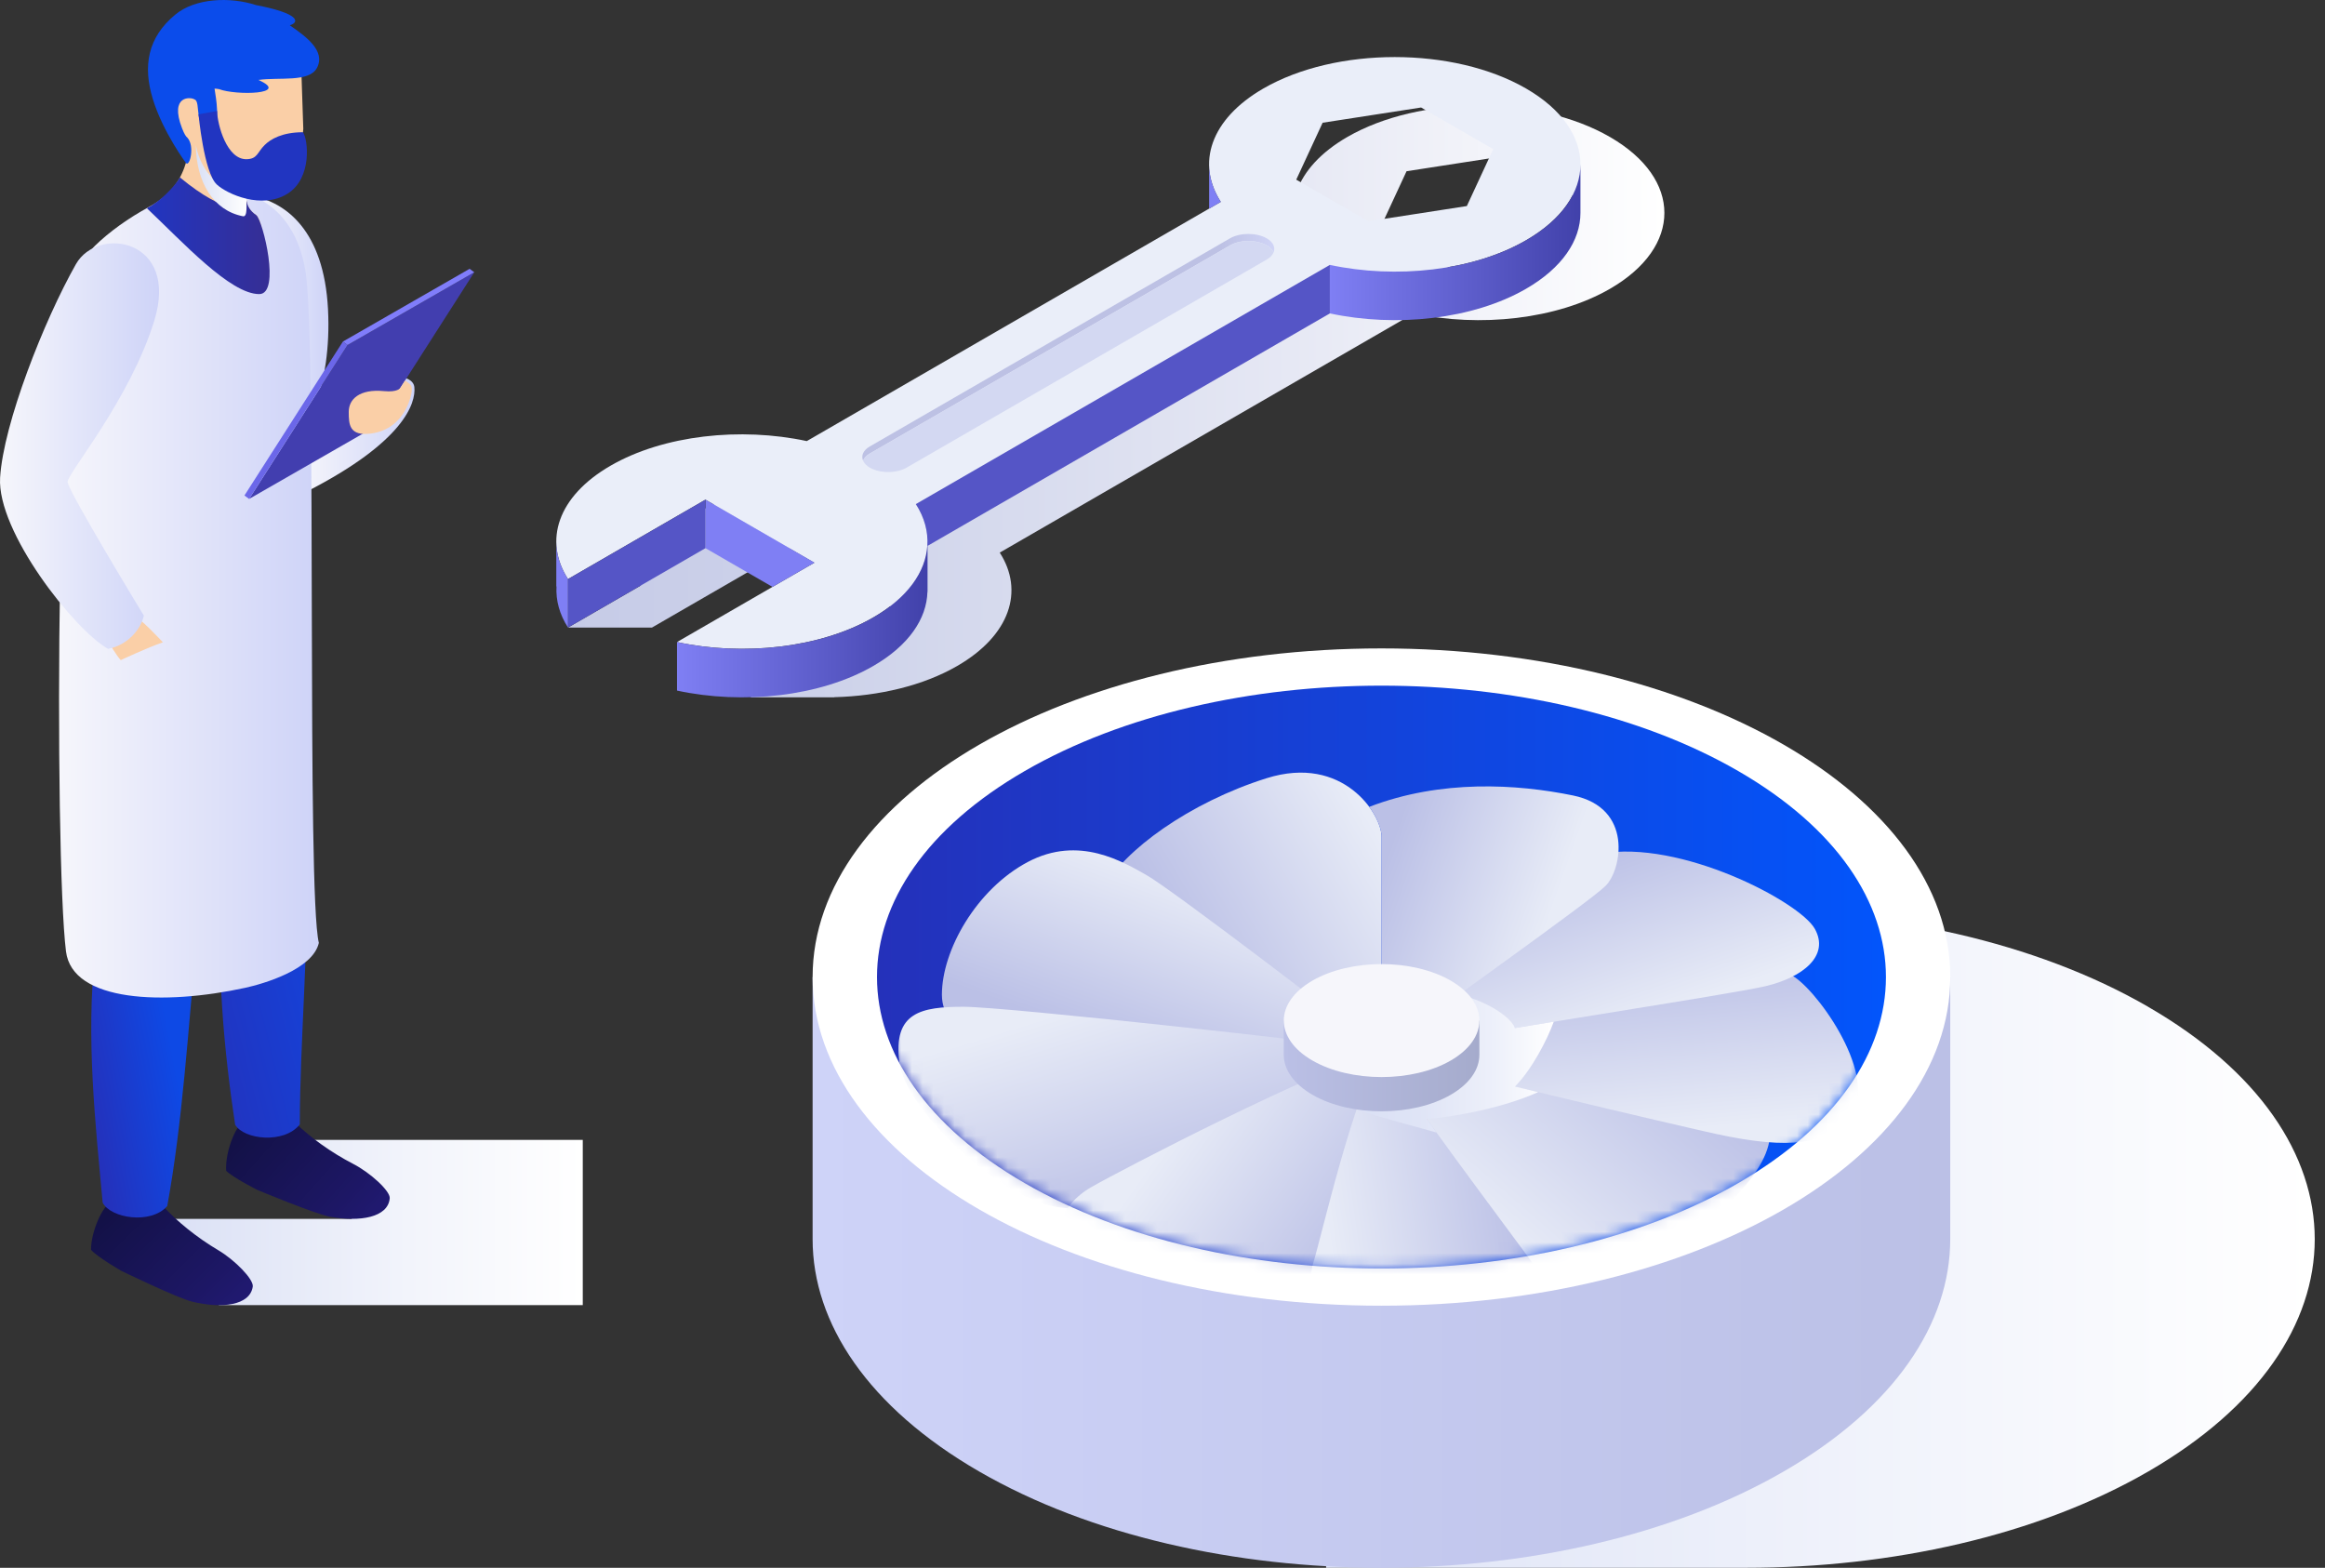
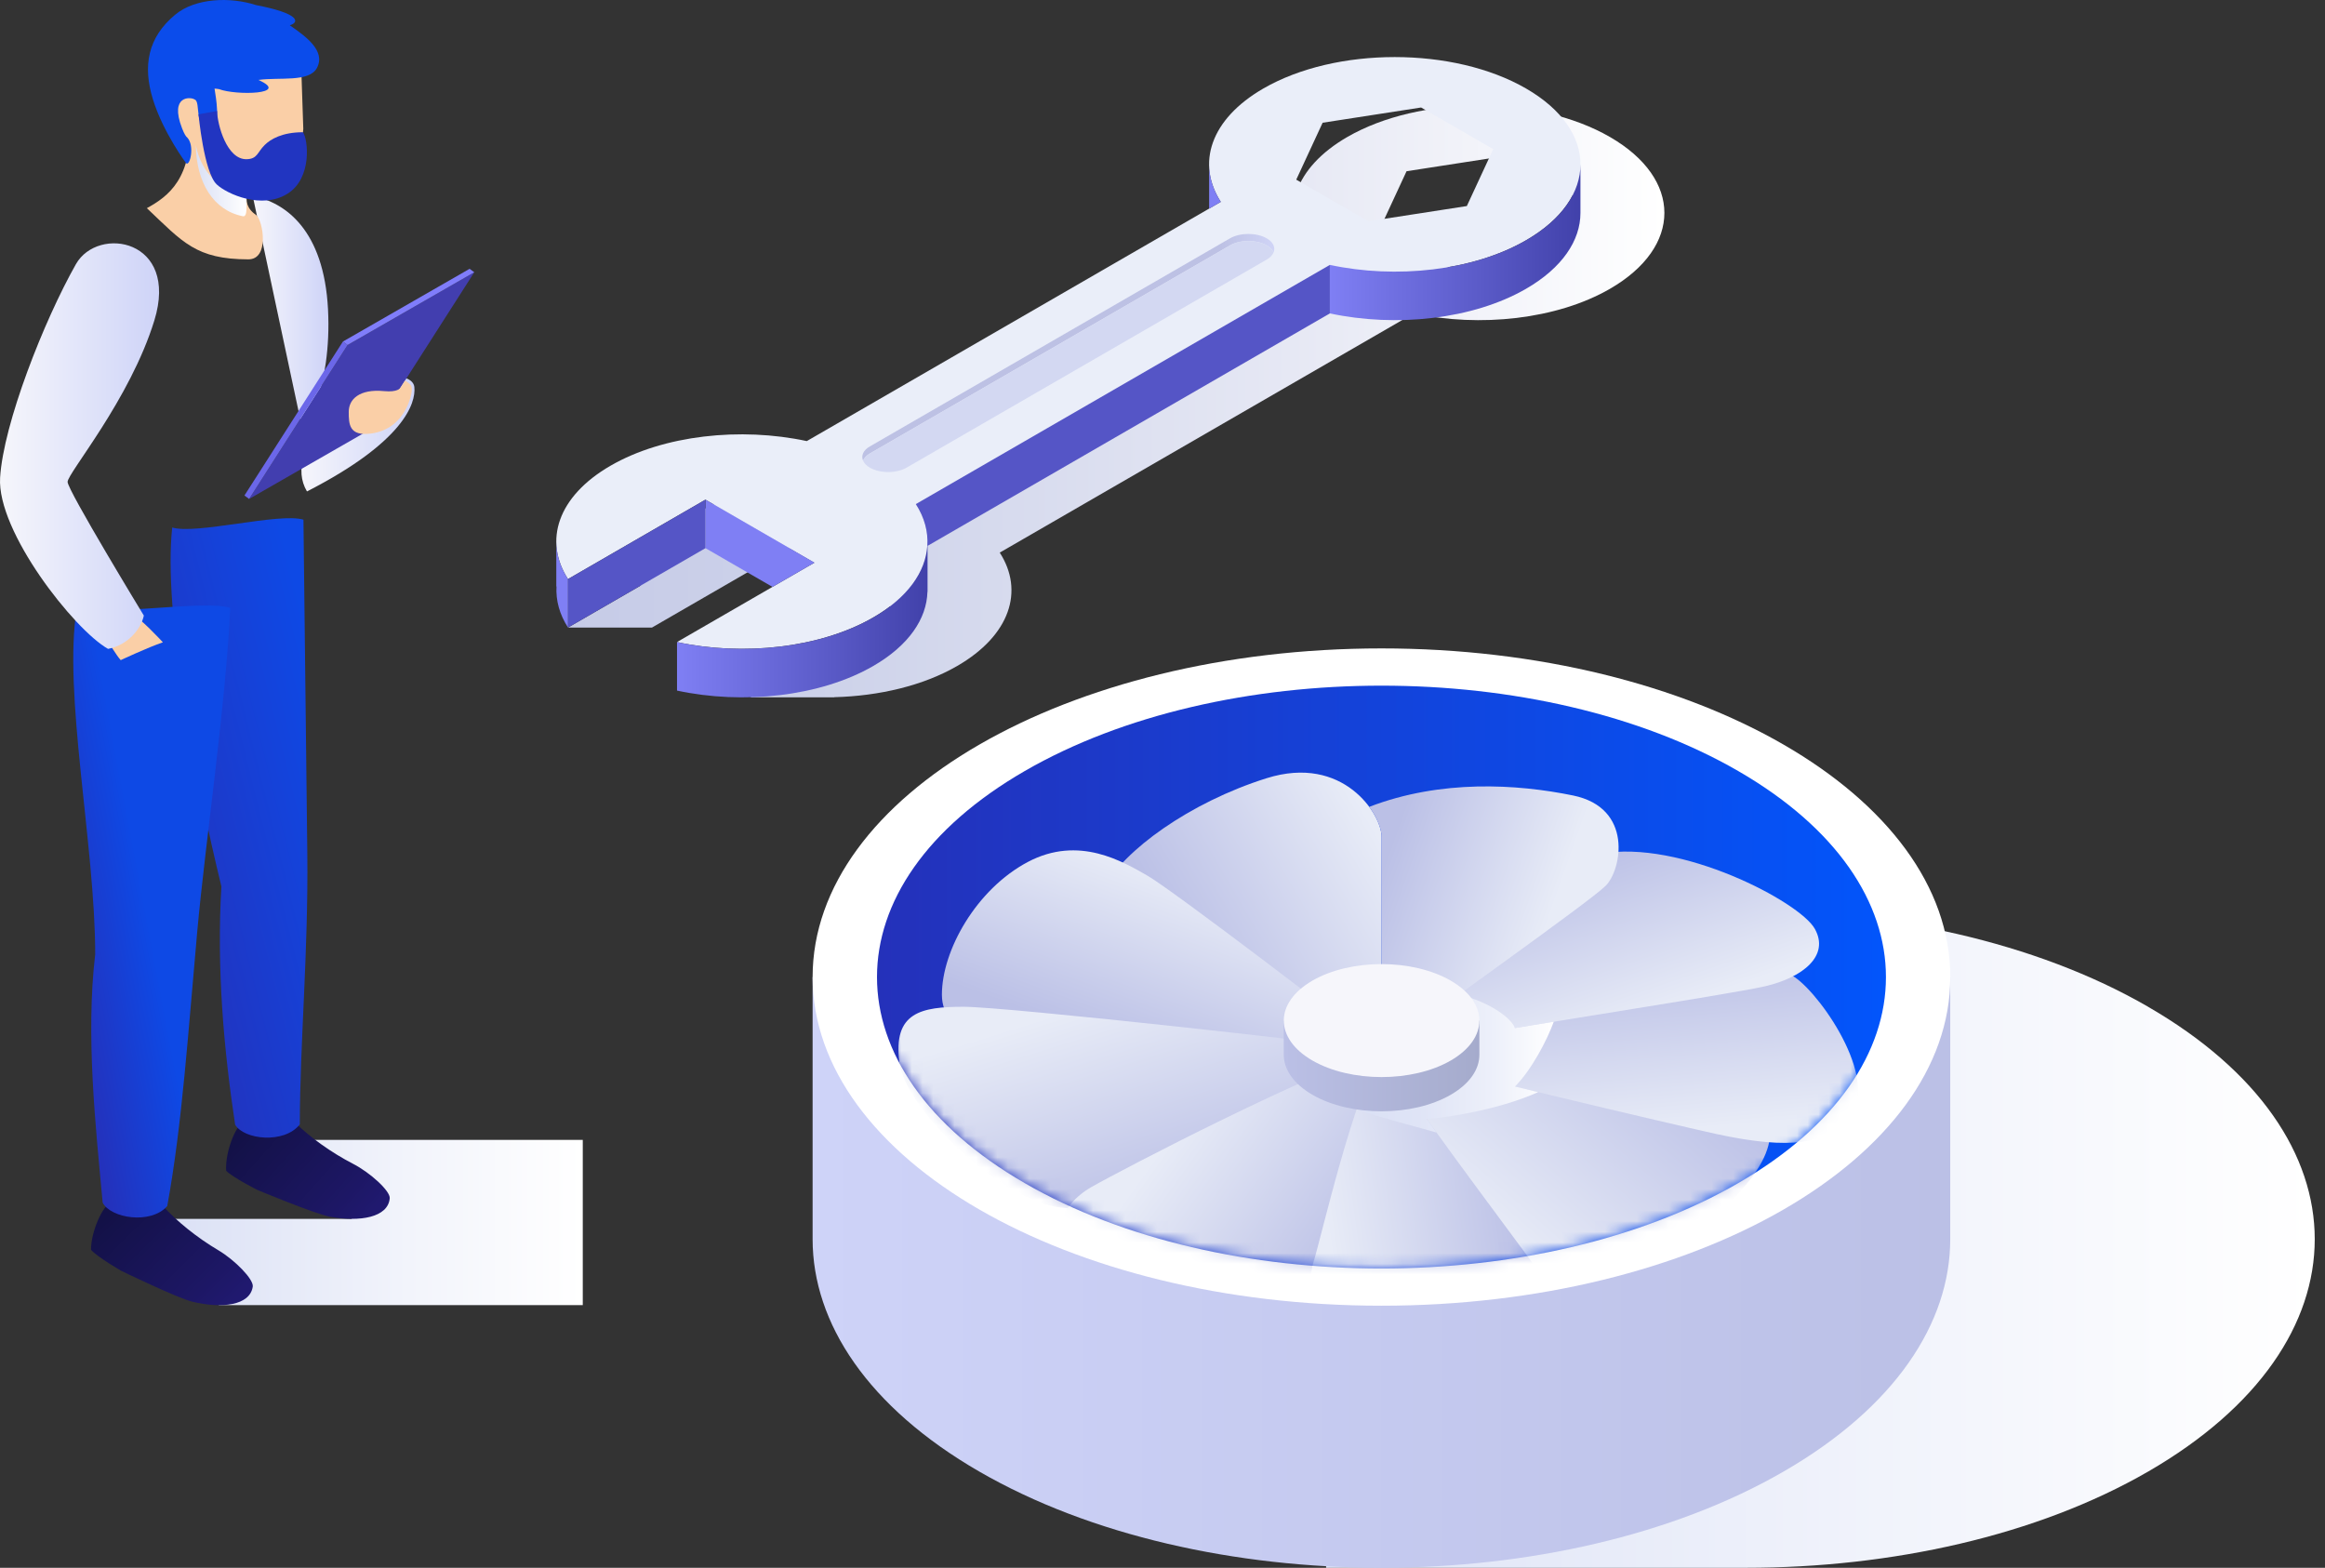
<svg xmlns="http://www.w3.org/2000/svg" width="218" height="147" viewBox="0 0 218 147" fill="none">
  <rect x="0" y="0" width="218" height="147" fill="#333333" stroke="none" />
  <g clip-path="url(#clip0_1799_44358)">
    <path style="mix-blend-mode:multiply" d="M27.98 106.881L32.984 114.286H15.52L20.523 122.372H54.643V114.286V106.881H27.98Z" fill="url(#paint0_linear_1799_44358)" />
    <path d="M22.774 105.271C22.08 105.574 21.097 108.04 21.206 109.775C21.873 110.435 24.14 111.574 24.14 111.574C24.14 111.574 29.553 113.835 30.973 114.091C33.741 114.589 36.387 114.155 36.543 112.352C36.6 111.672 34.723 109.957 33.121 109.131C31.041 108.06 29.045 106.608 27.7 105.287C26.643 104.246 22.771 105.271 22.771 105.271H22.774Z" fill="url(#paint1_linear_1799_44358)" />
    <path d="M28.453 48.729C28.551 57.943 28.727 72.012 28.815 80.057C28.913 89.258 28.128 97.718 28.11 105.429C26.64 107.279 22.859 106.858 22.046 105.449C20.989 98.459 20.298 90.764 20.759 83.116C18.309 73.073 15.28 57.374 16.148 49.46C18.397 50.144 26.2 48.042 28.453 48.726V48.729Z" fill="url(#paint2_linear_1799_44358)" />
    <path d="M10.361 112.777C9.65 113.04 8.528 115.445 8.535 117.187C9.162 117.888 11.361 119.151 11.361 119.151C11.361 119.151 16.636 121.715 18.038 122.052C20.772 122.709 23.439 122.423 23.7 120.634C23.798 119.956 22.019 118.141 20.468 117.224C18.452 116.035 16.541 114.472 15.277 113.077C14.281 111.979 10.358 112.78 10.358 112.78L10.361 112.777Z" fill="url(#paint3_linear_1799_44358)" />
    <path d="M21.59 57.003C21.16 66.207 19.252 78.989 18.5 87.277C17.646 96.693 17.091 105.385 15.681 113.087C14.106 114.849 10.356 114.212 9.627 112.76C8.973 105.722 8.025 97.084 8.926 89.477C8.926 79.309 5.88 64.887 7.205 57.037C9.41 57.849 19.388 56.191 21.593 57.007L21.59 57.003Z" fill="url(#paint4_linear_1799_44358)" />
    <path d="M23.699 18.388C26.735 18.968 30.37 21.545 30.756 29C31.142 36.459 28.436 40.637 28.436 40.637L23.699 18.388Z" fill="url(#paint5_linear_1799_44358)" />
    <path d="M37.475 35.388C37.902 35.307 38.783 35.624 38.851 36.291C39.01 37.82 37.844 41.439 28.782 46.078C26.376 42.015 32.837 36.257 37.475 35.391V35.388Z" fill="url(#paint6_linear_1799_44358)" />
-     <path d="M8.034 23.994C9.995 21.555 14.84 18.401 17.964 17.92C25.698 16.727 28.124 21.814 28.673 25.618C29.703 32.757 28.744 83.692 29.896 88.409C29.327 90.895 24.73 92.24 22.988 92.62C15.419 94.271 6.784 93.978 6.187 89.207C5.076 80.283 5.205 26.807 8.034 23.994Z" fill="url(#paint7_linear_1799_44358)" />
    <path d="M17.798 11.118C17.693 9.383 24.245 13.25 23.883 15.518C23.588 17.361 22.219 18.927 24.045 20.187C24.665 20.736 25.285 24.324 23.279 24.318C18.377 24.307 17.147 22.717 13.77 19.517C15.724 18.445 18.137 16.751 17.798 11.118Z" fill="#FACFA7" />
-     <path d="M23.132 18.843C23.044 19.618 21.289 20.282 16.871 16.636C16.376 17.495 14.953 18.961 13.768 19.517C17.145 22.717 21.587 27.575 24.304 27.575C26.34 27.575 24.663 20.736 24.043 20.184C23.44 19.769 23.193 19.321 23.132 18.84V18.843Z" fill="url(#paint8_linear_1799_44358)" />
    <path d="M15.754 10.34L17.688 6.617L28.205 5.128L28.438 12.085C28.079 16.899 26.758 18.341 24.749 18.459C21.906 18.628 18.979 16.909 18.366 13.598L17.028 13.341L15.754 10.34Z" fill="#FACFA7" />
    <path style="mix-blend-mode:multiply" d="M22.783 20.278C19.988 19.732 18.399 17.081 18.361 13.601C18.856 16.276 20.875 18.058 23.121 18.439C23.077 19.075 23.25 20.369 22.783 20.278Z" fill="url(#paint9_linear_1799_44358)" />
    <path d="M27.177 2.375C28.116 2.072 28.089 1.264 24 0.475C21.577 -0.31 18.318 -0.195 16.424 1.378C13.856 3.511 13.372 6.179 14.334 9.302C15.296 12.428 17.461 15.316 17.461 15.316C17.817 15.582 18.267 13.678 17.573 12.914C17.437 12.819 17.271 12.546 17.071 12.031C15.858 8.888 17.928 9.086 18.24 9.326C18.891 9.491 18.084 12.348 19.853 11.822C20.706 11.573 20.242 9.161 20.117 8.308C20.253 8.322 20.378 8.325 20.527 8.355C22.136 8.969 27.293 8.851 24.227 7.496C26.188 7.22 28.99 7.739 29.715 6.374C30.576 4.751 28.628 3.386 27.177 2.375Z" fill="#0B4CEB" />
    <path d="M12.234 57.509C12.972 57.721 15.273 60.224 15.273 60.224C13.873 60.699 11.319 61.895 11.319 61.895C10.936 61.484 10.174 60.207 10.174 60.207L12.234 57.509Z" fill="#FACFA7" />
    <path d="M7.118 24.769C9.181 21.127 16.821 22.407 14.473 30.045C12.189 37.467 6.325 44.377 6.338 45.185C6.352 45.994 13.487 57.718 13.487 57.718C13.24 58.914 12.064 60.464 10.133 60.841C6.965 59.059 -0.302 49.834 0.01 44.781C0.321 39.727 4.113 30.079 7.118 24.769Z" fill="url(#paint10_linear_1799_44358)" />
    <path d="M20.357 10.407C20.38 11.708 21.275 14.972 23.121 14.928C24.144 14.905 24.121 14.285 24.812 13.601C25.367 13.048 26.455 12.398 28.406 12.398C28.874 13.025 29.318 16.697 26.943 18.173C24.568 19.648 21.312 18.216 20.326 17.297C19.12 16.175 18.615 10.72 18.615 10.72L20.357 10.4V10.407Z" fill="#2135C1" />
    <path d="M35.239 39.963L23.357 46.782L32.59 32.349L44.471 25.527L35.239 39.963Z" fill="#423EAF" />
    <path d="M23.357 46.782L22.92 46.459L32.152 32.026L32.589 32.349L23.357 46.782Z" fill="#6B67E9" />
    <path d="M32.587 32.349L32.15 32.026L44.032 25.204L44.469 25.527L32.587 32.349Z" fill="#807DFB" />
    <path d="M34.8 40.647C32.74 40.92 32.699 39.791 32.699 38.612C32.699 37.433 33.705 36.449 36.006 36.672C37.286 36.796 37.527 36.382 37.527 36.382L37.974 35.685C38.54 36.028 38.598 36.143 38.618 36.52C38.635 36.901 38.056 40.212 34.803 40.647H34.8Z" fill="#FACFA7" />
  </g>
  <g clip-path="url(#clip1_1799_44358)">
    <path style="mix-blend-mode:multiply" d="M201.417 94.397C190.864 88.302 176.989 85.297 163.159 85.38H124.341V95.397C105.717 107.148 105.717 125.217 124.341 136.972V147H163.696C177.345 147 191 143.994 201.417 137.977C222.245 125.944 222.245 106.435 201.417 94.402V94.397Z" fill="url(#paint11_linear_1799_44358)" />
    <path d="M182.866 91.616H161.701C142.726 83.306 116.338 83.306 97.363 91.616H76.193V116.185C76.193 124.07 81.402 131.956 91.813 137.972C112.642 150.006 146.412 150.006 167.241 137.972C177.657 131.956 182.861 124.07 182.861 116.185V91.616H182.866Z" fill="url(#paint12_linear_1799_44358)" />
    <path d="M129.529 122.426C158.986 122.426 182.866 108.63 182.866 91.611C182.866 74.592 158.986 60.796 129.529 60.796C100.073 60.796 76.193 74.592 76.193 91.611C76.193 108.63 100.073 122.426 129.529 122.426Z" fill="white" />
    <path d="M96.085 72.292C114.558 61.62 144.505 61.62 162.978 72.292C181.451 82.964 181.451 100.267 162.978 110.934C144.505 121.606 114.558 121.606 96.085 110.934C77.612 100.262 77.612 82.959 96.085 72.292Z" fill="url(#paint13_linear_1799_44358)" />
    <mask id="mask0_1799_44358" style="mask-type:luminance" maskUnits="userSpaceOnUse" x="82" y="64" width="95" height="55">
      <path d="M96.085 72.292C114.558 61.62 144.505 61.62 162.978 72.292C181.451 82.964 181.451 100.267 162.978 110.934C144.505 121.606 114.558 121.606 96.085 110.934C77.612 100.262 77.612 82.959 96.085 72.292Z" fill="white" />
    </mask>
    <g mask="url(#mask0_1799_44358)">
      <path d="M129.543 98.564V78.45C129.543 76.371 125.963 70.701 118.751 72.97C111.538 75.239 105.306 79.772 103.511 83.271C101.716 86.765 129.543 98.564 129.543 98.564Z" fill="url(#paint14_linear_1799_44358)" />
      <path d="M129.544 98.564C126.389 95.997 109.803 83.354 107.565 82.09C105.326 80.822 101.176 78.274 96.368 80.822C91.559 83.369 88.316 89.093 88.316 93.269C88.316 97.446 94.198 97.715 95.163 97.715C96.129 97.715 129.549 98.569 129.549 98.569L129.544 98.564Z" fill="url(#paint15_linear_1799_44358)" />
      <path d="M129.544 98.564C126.389 97.92 94.305 94.397 90.35 94.397C86.395 94.397 83.699 94.894 84.333 99.642C84.893 103.848 92.915 111.627 98.373 113.017C103.825 114.408 109.774 110.407 110.993 109.645C114.397 107.513 129.549 98.564 129.549 98.564H129.544Z" fill="url(#paint16_linear_1799_44358)" />
      <path d="M129.544 98.564C123.287 100.282 105.321 109.592 102.327 111.305C99.333 113.017 97.777 116.545 101.283 118.956C104.79 121.367 121.473 121.469 124.891 120.293C128.315 119.117 129.544 98.564 129.544 98.564Z" fill="url(#paint17_linear_1799_44358)" />
      <path d="M129.545 98.564C126.926 102.634 123.937 115.784 123.181 118.258C121.869 122.538 125.215 124.685 129.545 124.685C133.875 124.685 143.18 121.469 145.853 117.619C148.525 113.769 129.545 98.569 129.545 98.569V98.564Z" fill="url(#paint18_linear_1799_44358)" />
      <path d="M129.543 98.564C131.113 101.658 141.193 114.979 143.368 117.975C144.587 119.659 147.509 123.538 153.785 119.322C160.183 115.028 165.942 110.202 165.962 106.274C165.981 102.346 129.548 98.564 129.548 98.564H129.543Z" fill="url(#paint19_linear_1799_44358)" />
      <path d="M129.543 98.564C132.484 99.745 158.447 105.791 160.929 106.327C168.093 107.879 171.092 107.157 173.199 105.044C176.53 101.711 170.951 93.489 168.308 91.64C165.66 89.795 152.595 89.507 148.021 90.654C143.446 91.801 129.543 98.564 129.543 98.564Z" fill="url(#paint20_linear_1799_44358)" />
      <path d="M129.544 98.564C136.23 97.178 162.003 93.299 165.529 92.469C169.06 91.64 171.581 89.6 170.157 87.077C168.738 84.554 157.536 78.665 150.05 80.055C142.565 81.446 129.539 98.564 129.539 98.564H129.544Z" fill="url(#paint21_linear_1799_44358)" />
      <path d="M147.49 74.585C142.223 73.507 135.108 73.067 128.383 75.654C129.153 76.703 129.543 77.772 129.543 78.45V98.564C133.445 95.573 149.06 84.549 150.557 83.051C152.054 81.553 153.166 75.746 147.49 74.585Z" fill="url(#paint22_linear_1799_44358)" />
    </g>
    <path style="mix-blend-mode:multiply" d="M127.199 104.02C128.75 104.605 133.578 105.859 134.695 106.191C134.134 105.41 133.763 104.898 133.763 104.898C134.851 104.898 140.283 104.176 144.219 102.4C143.039 102.112 142.049 101.873 142.049 101.873C143.599 100.321 145.062 97.525 145.687 95.797C144.614 95.973 142.034 96.393 142.034 96.393C141.605 95.095 138.025 92.997 134.646 92.997C131.266 92.997 127.199 104.02 127.199 104.02Z" fill="url(#paint23_linear_1799_44358)" />
    <path d="M138.712 98.901V95.69H136.825C136.581 95.505 136.318 95.324 136.025 95.153C132.446 93.084 126.642 93.084 123.058 95.153C122.766 95.324 122.507 95.505 122.258 95.69H120.371V98.901C120.371 100.257 121.268 101.614 123.058 102.648C126.638 104.717 132.441 104.717 136.025 102.648C137.815 101.614 138.712 100.257 138.712 98.901Z" fill="url(#paint24_linear_1799_44358)" />
    <path d="M123.058 91.947C126.637 89.878 132.44 89.878 136.025 91.947C139.609 94.016 139.604 97.368 136.025 99.438C132.445 101.506 126.642 101.506 123.058 99.438C119.478 97.368 119.478 94.016 123.058 91.947Z" fill="#F6F6FB" />
  </g>
  <g clip-path="url(#clip2_1799_44358)">
    <path style="mix-blend-mode:multiply" d="M150.958 12.846C144.158 8.916 133.13 8.916 126.326 12.846C121.351 15.722 120.031 19.901 122.336 23.476L83.517 45.906C77.328 44.574 70.093 45.337 65.118 48.213C61.899 50.074 60.219 52.48 60.054 54.916L53.256 58.843H61.128L74.015 51.397L84.237 57.302L71.35 64.748C71.373 64.754 71.396 64.757 71.418 64.763L70.345 65.383H78.216L78.242 65.369C82.426 65.26 86.554 64.291 89.75 62.444C94.725 59.569 96.045 55.39 93.74 51.814L132.559 29.385C138.748 30.717 145.983 29.953 150.958 27.078C157.759 23.148 157.759 16.776 150.958 12.846ZM145.403 23.868L136.169 25.297L129.408 21.393L131.882 16.056L141.116 14.627L147.877 18.531L145.403 23.868Z" fill="url(#paint25_linear_1799_44358)" />
    <path d="M85.87 47.266L124.688 24.837C130.878 26.169 138.113 25.406 143.088 22.53C149.889 18.6 149.889 12.229 143.088 8.298C136.287 4.368 125.26 4.368 118.456 8.298C113.481 11.174 112.161 15.353 114.466 18.928L75.647 41.358C69.458 40.026 62.223 40.789 57.247 43.665C52.272 46.54 50.955 50.719 53.257 54.295L66.144 46.849L76.367 52.755L63.48 60.2C69.669 61.532 76.904 60.769 81.879 57.894C86.855 55.018 88.174 50.839 85.87 47.264V47.266ZM133.248 10.079L140.009 13.984L137.536 19.32L128.301 20.749L121.541 16.845L124.014 11.508L133.248 10.079Z" fill="#EAEEF9" />
    <path d="M81.559 42.522L115.328 23.01C116.279 22.462 117.821 22.462 118.775 23.01C119.104 23.199 119.309 23.43 119.412 23.673C119.606 23.213 119.398 22.707 118.775 22.347C117.824 21.798 116.282 21.798 115.328 22.347L81.559 41.858C80.936 42.218 80.727 42.724 80.922 43.185C81.025 42.942 81.23 42.71 81.559 42.522Z" fill="url(#paint26_linear_1799_44358)" />
    <path d="M81.559 43.848C82.51 44.397 84.052 44.397 85.006 43.848L118.775 24.337C119.104 24.148 119.309 23.916 119.412 23.673C119.309 23.43 119.104 23.199 118.775 23.01C117.824 22.461 116.282 22.461 115.328 23.01L81.559 42.522C81.23 42.71 81.025 42.942 80.922 43.185C81.025 43.428 81.23 43.659 81.559 43.848Z" fill="#D3D8F2" />
    <path d="M113.371 15.47V19.563L114.468 18.928C113.751 17.814 113.385 16.642 113.371 15.47Z" fill="#7F7FF4" />
    <path d="M113.379 15.324H113.373V15.444C113.373 15.404 113.379 15.364 113.379 15.324Z" fill="#34318F" />
    <path d="M66.147 46.849V51.397L72.433 55.03L76.369 52.755L66.147 46.849Z" fill="#7F7FF4" />
    <path d="M53.256 54.295V58.843L66.146 51.397V46.849L53.256 54.295Z" fill="#5555C6" />
    <path d="M52.16 50.808V54.984H52.18C52.106 56.29 52.46 57.602 53.257 58.843V54.295C52.534 53.172 52.169 51.988 52.16 50.808Z" fill="#7F7FF4" />
    <path d="M143.087 22.53C138.112 25.405 130.88 26.166 124.688 24.837V29.384C130.877 30.716 138.112 29.953 143.087 27.078C146.489 25.114 148.188 22.539 148.188 19.963V15.415C148.188 17.991 146.489 20.566 143.087 22.53Z" fill="url(#paint27_linear_1799_44358)" />
    <path d="M81.88 57.897C76.905 60.772 69.673 61.532 63.48 60.203V64.751C69.67 66.083 76.905 65.32 81.88 62.444C85.211 60.521 86.893 58.011 86.959 55.493H86.97V51.182L86.947 51.174C86.79 53.618 85.111 56.033 81.88 57.897Z" fill="url(#paint28_linear_1799_44358)" />
    <path d="M124.692 29.385V24.837L85.873 47.267C86.681 48.521 87.035 49.853 86.95 51.174L86.973 51.182L124.695 29.385H124.692Z" fill="#5555C6" />
  </g>
  <defs>
    <linearGradient id="paint0_linear_1799_44358" x1="15.52" y1="114.627" x2="54.643" y2="114.627" gradientUnits="userSpaceOnUse">
      <stop stop-color="#DAE0F5" />
      <stop offset="0.58" stop-color="#F2F4FB" />
      <stop offset="1" stop-color="white" />
    </linearGradient>
    <linearGradient id="paint1_linear_1799_44358" x1="33.685" y1="115.032" x2="23.245" y2="105.667" gradientUnits="userSpaceOnUse">
      <stop stop-color="#20196F" />
      <stop offset="0.21" stop-color="#1D1765" />
      <stop offset="1" stop-color="#131147" />
    </linearGradient>
    <linearGradient id="paint2_linear_1799_44358" x1="32.797" y1="75.108" x2="15.871" y2="79.301" gradientUnits="userSpaceOnUse">
      <stop stop-color="#0E49E5" />
      <stop offset="0.36" stop-color="#1542D9" />
      <stop offset="1" stop-color="#2035C2" />
    </linearGradient>
    <linearGradient id="paint3_linear_1799_44358" x1="20.688" y1="123.143" x2="10.803" y2="113.203" gradientUnits="userSpaceOnUse">
      <stop stop-color="#20196F" />
      <stop offset="0.21" stop-color="#1D1765" />
      <stop offset="1" stop-color="#131147" />
    </linearGradient>
    <linearGradient id="paint4_linear_1799_44358" x1="24.106" y1="83.047" x2="5.084" y2="86.618" gradientUnits="userSpaceOnUse">
      <stop stop-color="#0E49E5" />
      <stop offset="0.55" stop-color="#0E49E5" />
      <stop offset="1" stop-color="#2431BB" />
    </linearGradient>
    <linearGradient id="paint5_linear_1799_44358" x1="23.699" y1="29.513" x2="30.794" y2="29.513" gradientUnits="userSpaceOnUse">
      <stop stop-color="#F6F6FB" />
      <stop offset="0.68" stop-color="#DBDFF9" />
      <stop offset="1" stop-color="#CED3F8" />
    </linearGradient>
    <linearGradient id="paint6_linear_1799_44358" x1="28.26" y1="40.728" x2="38.864" y2="40.728" gradientUnits="userSpaceOnUse">
      <stop stop-color="#F6F6FB" />
      <stop offset="0.68" stop-color="#DBDFF9" />
      <stop offset="1" stop-color="#CED3F8" />
    </linearGradient>
    <linearGradient id="paint7_linear_1799_44358" x1="5.54" y1="55.639" x2="29.896" y2="55.639" gradientUnits="userSpaceOnUse">
      <stop stop-color="#F6F6FB" />
      <stop offset="1" stop-color="#CED3F8" />
    </linearGradient>
    <linearGradient id="paint8_linear_1799_44358" x1="13.768" y1="22.108" x2="25.283" y2="22.108" gradientUnits="userSpaceOnUse">
      <stop stop-color="#2135C1" />
      <stop offset="1" stop-color="#362E94" />
    </linearGradient>
    <linearGradient id="paint9_linear_1799_44358" x1="18.361" y1="16.939" x2="23.121" y2="16.939" gradientUnits="userSpaceOnUse">
      <stop stop-color="#DAE0F5" />
      <stop offset="1" stop-color="white" />
    </linearGradient>
    <linearGradient id="paint10_linear_1799_44358" x1="-0" y1="41.83" x2="14.917" y2="41.83" gradientUnits="userSpaceOnUse">
      <stop stop-color="#F6F6FB" />
      <stop offset="0.68" stop-color="#DBDFF9" />
      <stop offset="1" stop-color="#CED3F8" />
    </linearGradient>
    <linearGradient id="paint11_linear_1799_44358" x1="110.374" y1="116.19" x2="217.037" y2="116.19" gradientUnits="userSpaceOnUse">
      <stop stop-color="#DAE0F5" />
      <stop offset="1" stop-color="white" />
    </linearGradient>
    <linearGradient id="paint12_linear_1799_44358" x1="76.193" y1="116.19" x2="182.866" y2="116.19" gradientUnits="userSpaceOnUse">
      <stop stop-color="#CED3F8" />
      <stop offset="1" stop-color="#BBC0E6" />
    </linearGradient>
    <linearGradient id="paint13_linear_1799_44358" x1="82.231" y1="91.61" x2="176.828" y2="91.61" gradientUnits="userSpaceOnUse">
      <stop stop-color="#2431BA" />
      <stop offset="1" stop-color="#0255FB" />
    </linearGradient>
    <linearGradient id="paint14_linear_1799_44358" x1="112.664" y1="91.957" x2="130.972" y2="81.256" gradientUnits="userSpaceOnUse">
      <stop stop-color="#BBC0E6" />
      <stop offset="1" stop-color="#E8ECF7" />
    </linearGradient>
    <linearGradient id="paint15_linear_1799_44358" x1="107.555" y1="98.857" x2="113.228" y2="83.132" gradientUnits="userSpaceOnUse">
      <stop stop-color="#BBC0E6" />
      <stop offset="1" stop-color="#E8ECF7" />
    </linearGradient>
    <linearGradient id="paint16_linear_1799_44358" x1="105.068" y1="93.186" x2="110.976" y2="112.186" gradientUnits="userSpaceOnUse">
      <stop stop-color="#E8ECF7" />
      <stop offset="1" stop-color="#BBC0E6" />
    </linearGradient>
    <linearGradient id="paint17_linear_1799_44358" x1="110.578" y1="105.273" x2="127.268" y2="117.307" gradientUnits="userSpaceOnUse">
      <stop stop-color="#E8ECF7" />
      <stop offset="1" stop-color="#BBC0E6" />
    </linearGradient>
    <linearGradient id="paint18_linear_1799_44358" x1="124.078" y1="112.466" x2="142.288" y2="109.868" gradientUnits="userSpaceOnUse">
      <stop stop-color="#E8ECF7" />
      <stop offset="1" stop-color="#BBC0E6" />
    </linearGradient>
    <linearGradient id="paint19_linear_1799_44358" x1="154.421" y1="95.846" x2="138.49" y2="114.165" gradientUnits="userSpaceOnUse">
      <stop stop-color="#BBC0E6" />
      <stop offset="1" stop-color="#E8ECF7" />
    </linearGradient>
    <linearGradient id="paint20_linear_1799_44358" x1="151.103" y1="90.737" x2="152.387" y2="106.361" gradientUnits="userSpaceOnUse">
      <stop stop-color="#BBC0E6" />
      <stop offset="1" stop-color="#E8ECF7" />
    </linearGradient>
    <linearGradient id="paint21_linear_1799_44358" x1="145.891" y1="81.163" x2="151.139" y2="96.469" gradientUnits="userSpaceOnUse">
      <stop stop-color="#BBC0E6" />
      <stop offset="1" stop-color="#E8ECF7" />
    </linearGradient>
    <linearGradient id="paint22_linear_1799_44358" x1="129.007" y1="83.168" x2="144.41" y2="88.618" gradientUnits="userSpaceOnUse">
      <stop stop-color="#BBC0E6" />
      <stop offset="1" stop-color="#E8ECF7" />
    </linearGradient>
    <linearGradient id="paint23_linear_1799_44358" x1="127.199" y1="99.599" x2="145.687" y2="99.599" gradientUnits="userSpaceOnUse">
      <stop stop-color="#DAE0F5" />
      <stop offset="0.31" stop-color="#DFE4F6" />
      <stop offset="0.7" stop-color="#EDF0FA" />
      <stop offset="1" stop-color="white" />
    </linearGradient>
    <linearGradient id="paint24_linear_1799_44358" x1="120.376" y1="98.901" x2="138.712" y2="98.901" gradientUnits="userSpaceOnUse">
      <stop stop-color="#BBC0E6" />
      <stop offset="1" stop-color="#A5ABCC" />
    </linearGradient>
    <linearGradient id="paint25_linear_1799_44358" x1="53.256" y1="37.642" x2="156.06" y2="37.642" gradientUnits="userSpaceOnUse">
      <stop stop-color="#C6CBE7" />
      <stop offset="0.25" stop-color="#CED3EA" />
      <stop offset="0.66" stop-color="#E6E8F4" />
      <stop offset="1" stop-color="white" />
    </linearGradient>
    <linearGradient id="paint26_linear_1799_44358" x1="80.853" y1="32.56" x2="119.483" y2="32.56" gradientUnits="userSpaceOnUse">
      <stop offset="0.87" stop-color="#BDC1E4" />
      <stop offset="1" stop-color="#D0D4F6" />
    </linearGradient>
    <linearGradient id="paint27_linear_1799_44358" x1="124.69" y1="22.716" x2="148.188" y2="22.716" gradientUnits="userSpaceOnUse">
      <stop stop-color="#7F7FF4" />
      <stop offset="0.61" stop-color="#5A5AC7" />
      <stop offset="1" stop-color="#4141AA" />
    </linearGradient>
    <linearGradient id="paint28_linear_1799_44358" x1="63.483" y1="58.277" x2="86.97" y2="58.277" gradientUnits="userSpaceOnUse">
      <stop stop-color="#7F7FF4" />
      <stop offset="0.61" stop-color="#5A5AC7" />
      <stop offset="1" stop-color="#4141AA" />
    </linearGradient>
    <clipPath id="clip0_1799_44358">
      <rect width="54.644" height="122.372" fill="white" />
    </clipPath>
    <clipPath id="clip1_1799_44358">
      <rect width="140.843" height="86.199" fill="white" transform="translate(76.193 60.801)" />
    </clipPath>
    <clipPath id="clip2_1799_44358">
      <rect width="103.901" height="60.031" fill="white" transform="translate(52.16 5.351)" />
    </clipPath>
  </defs>
</svg>